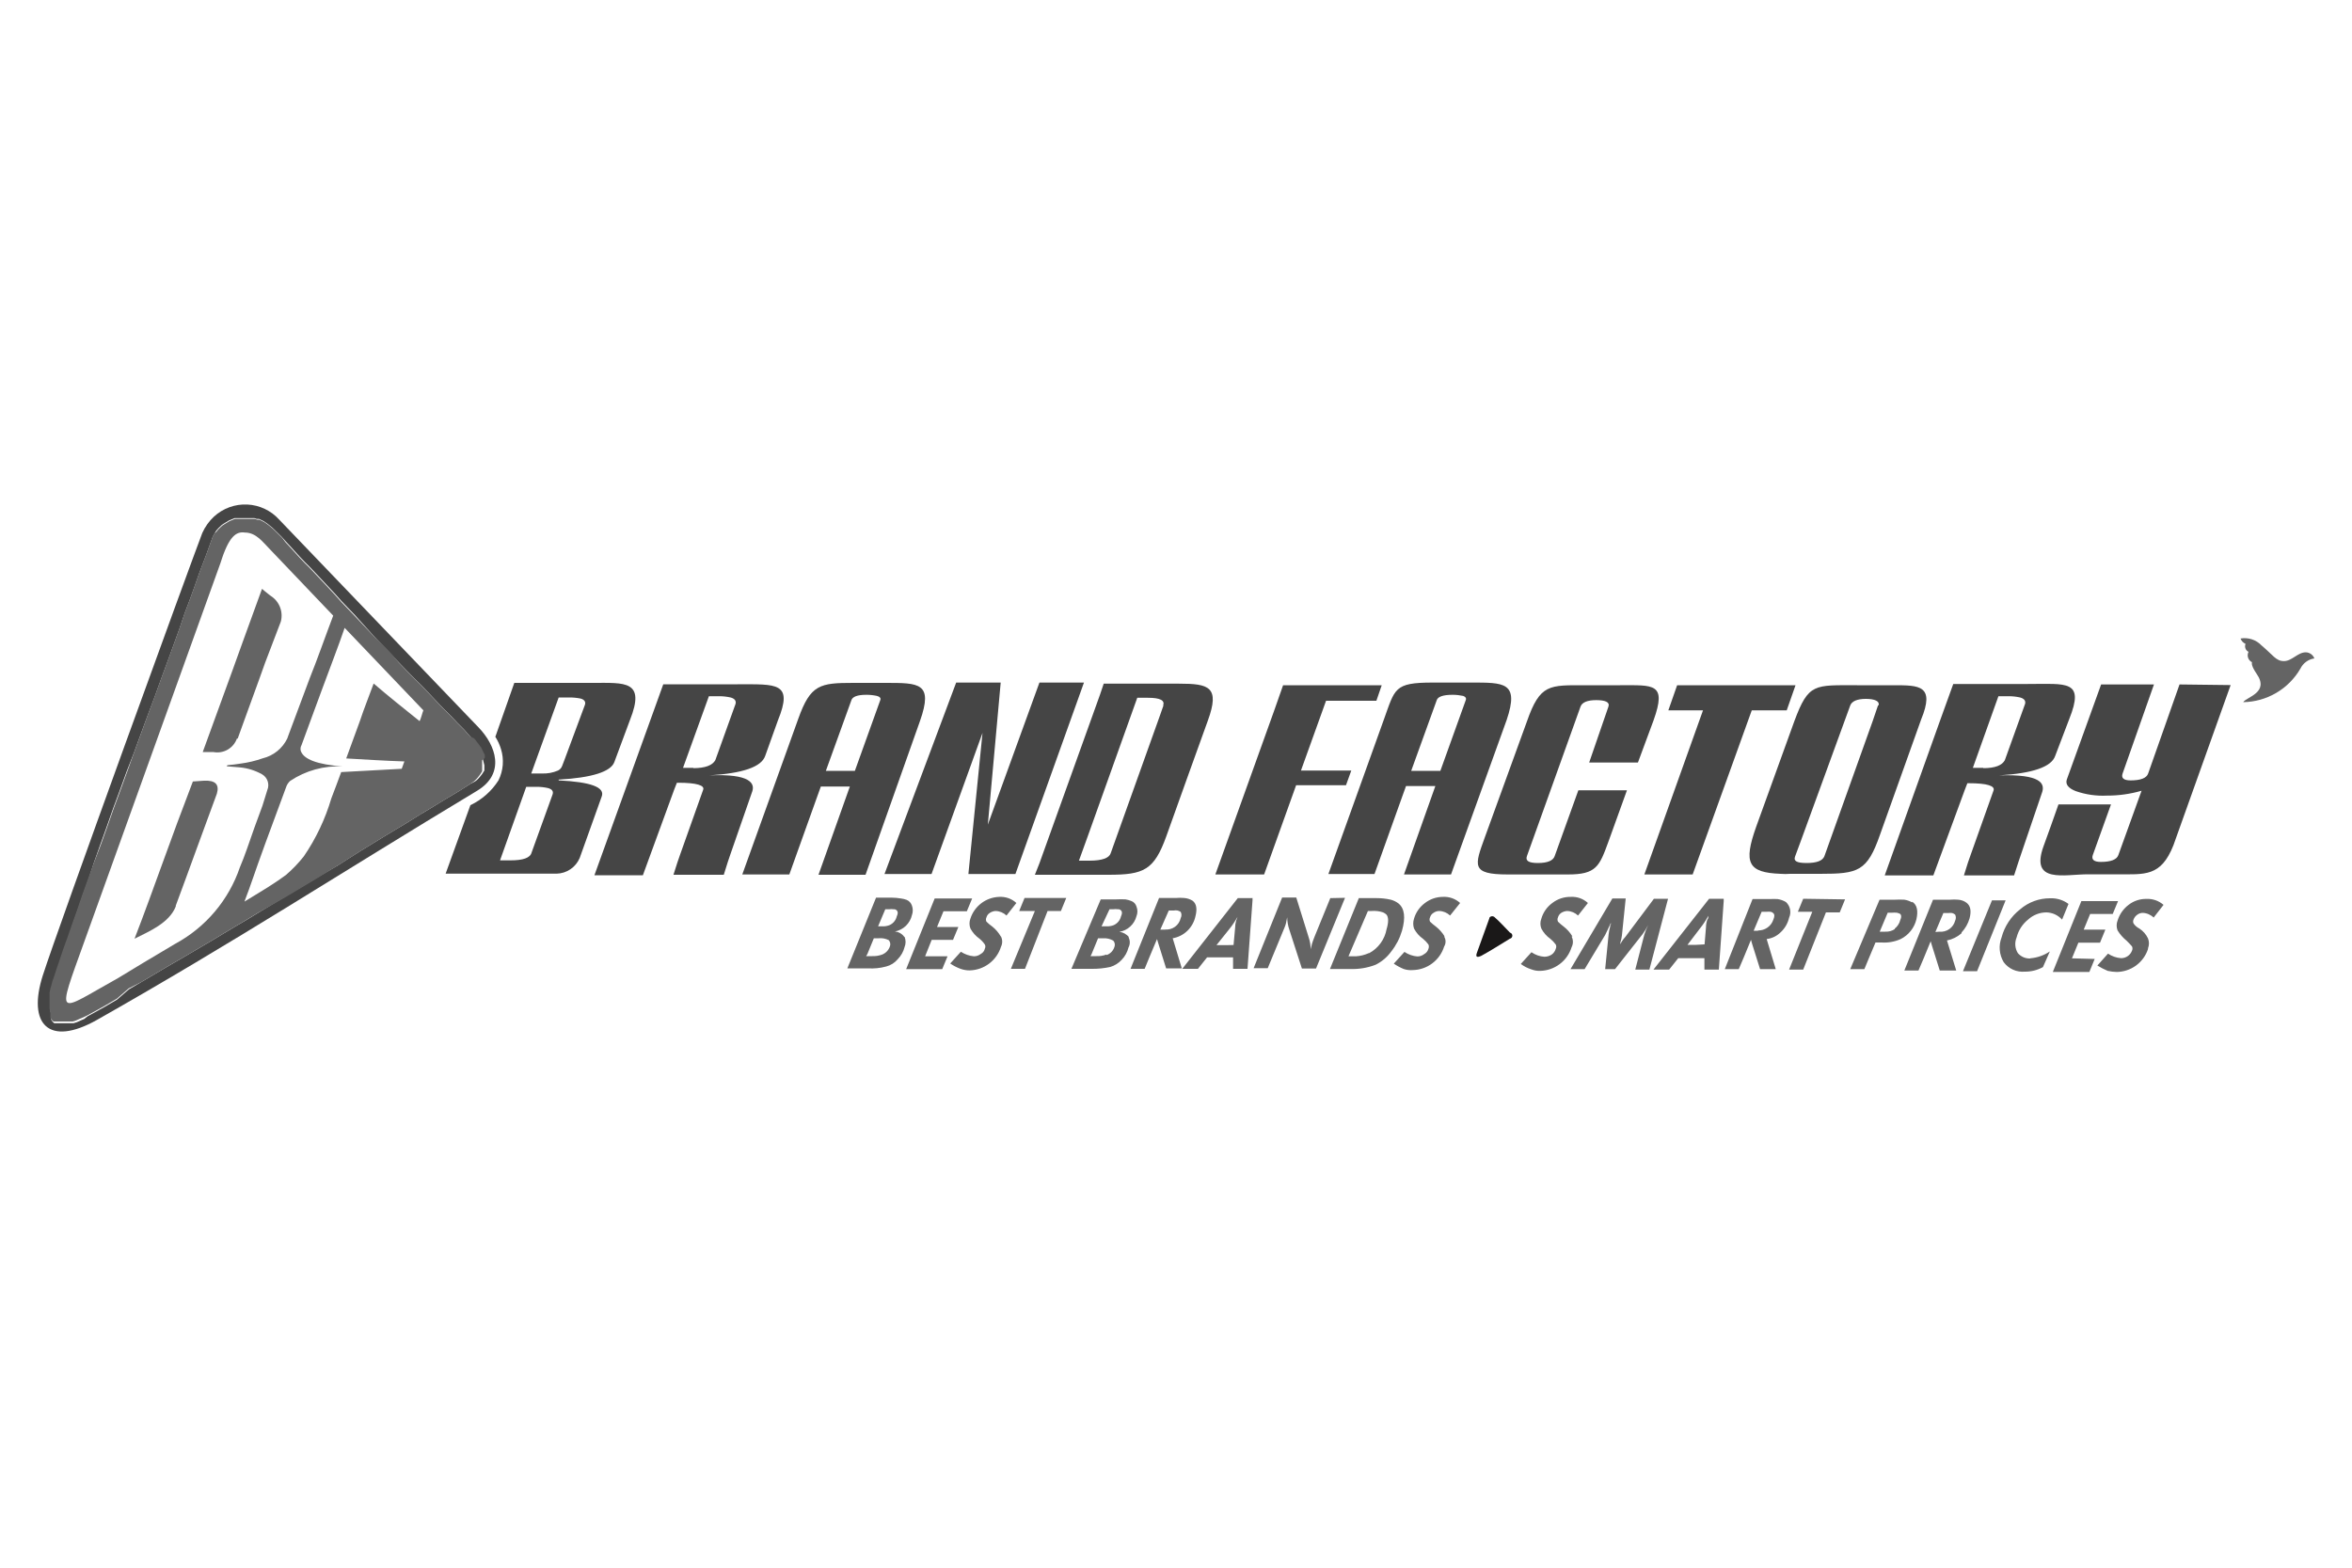
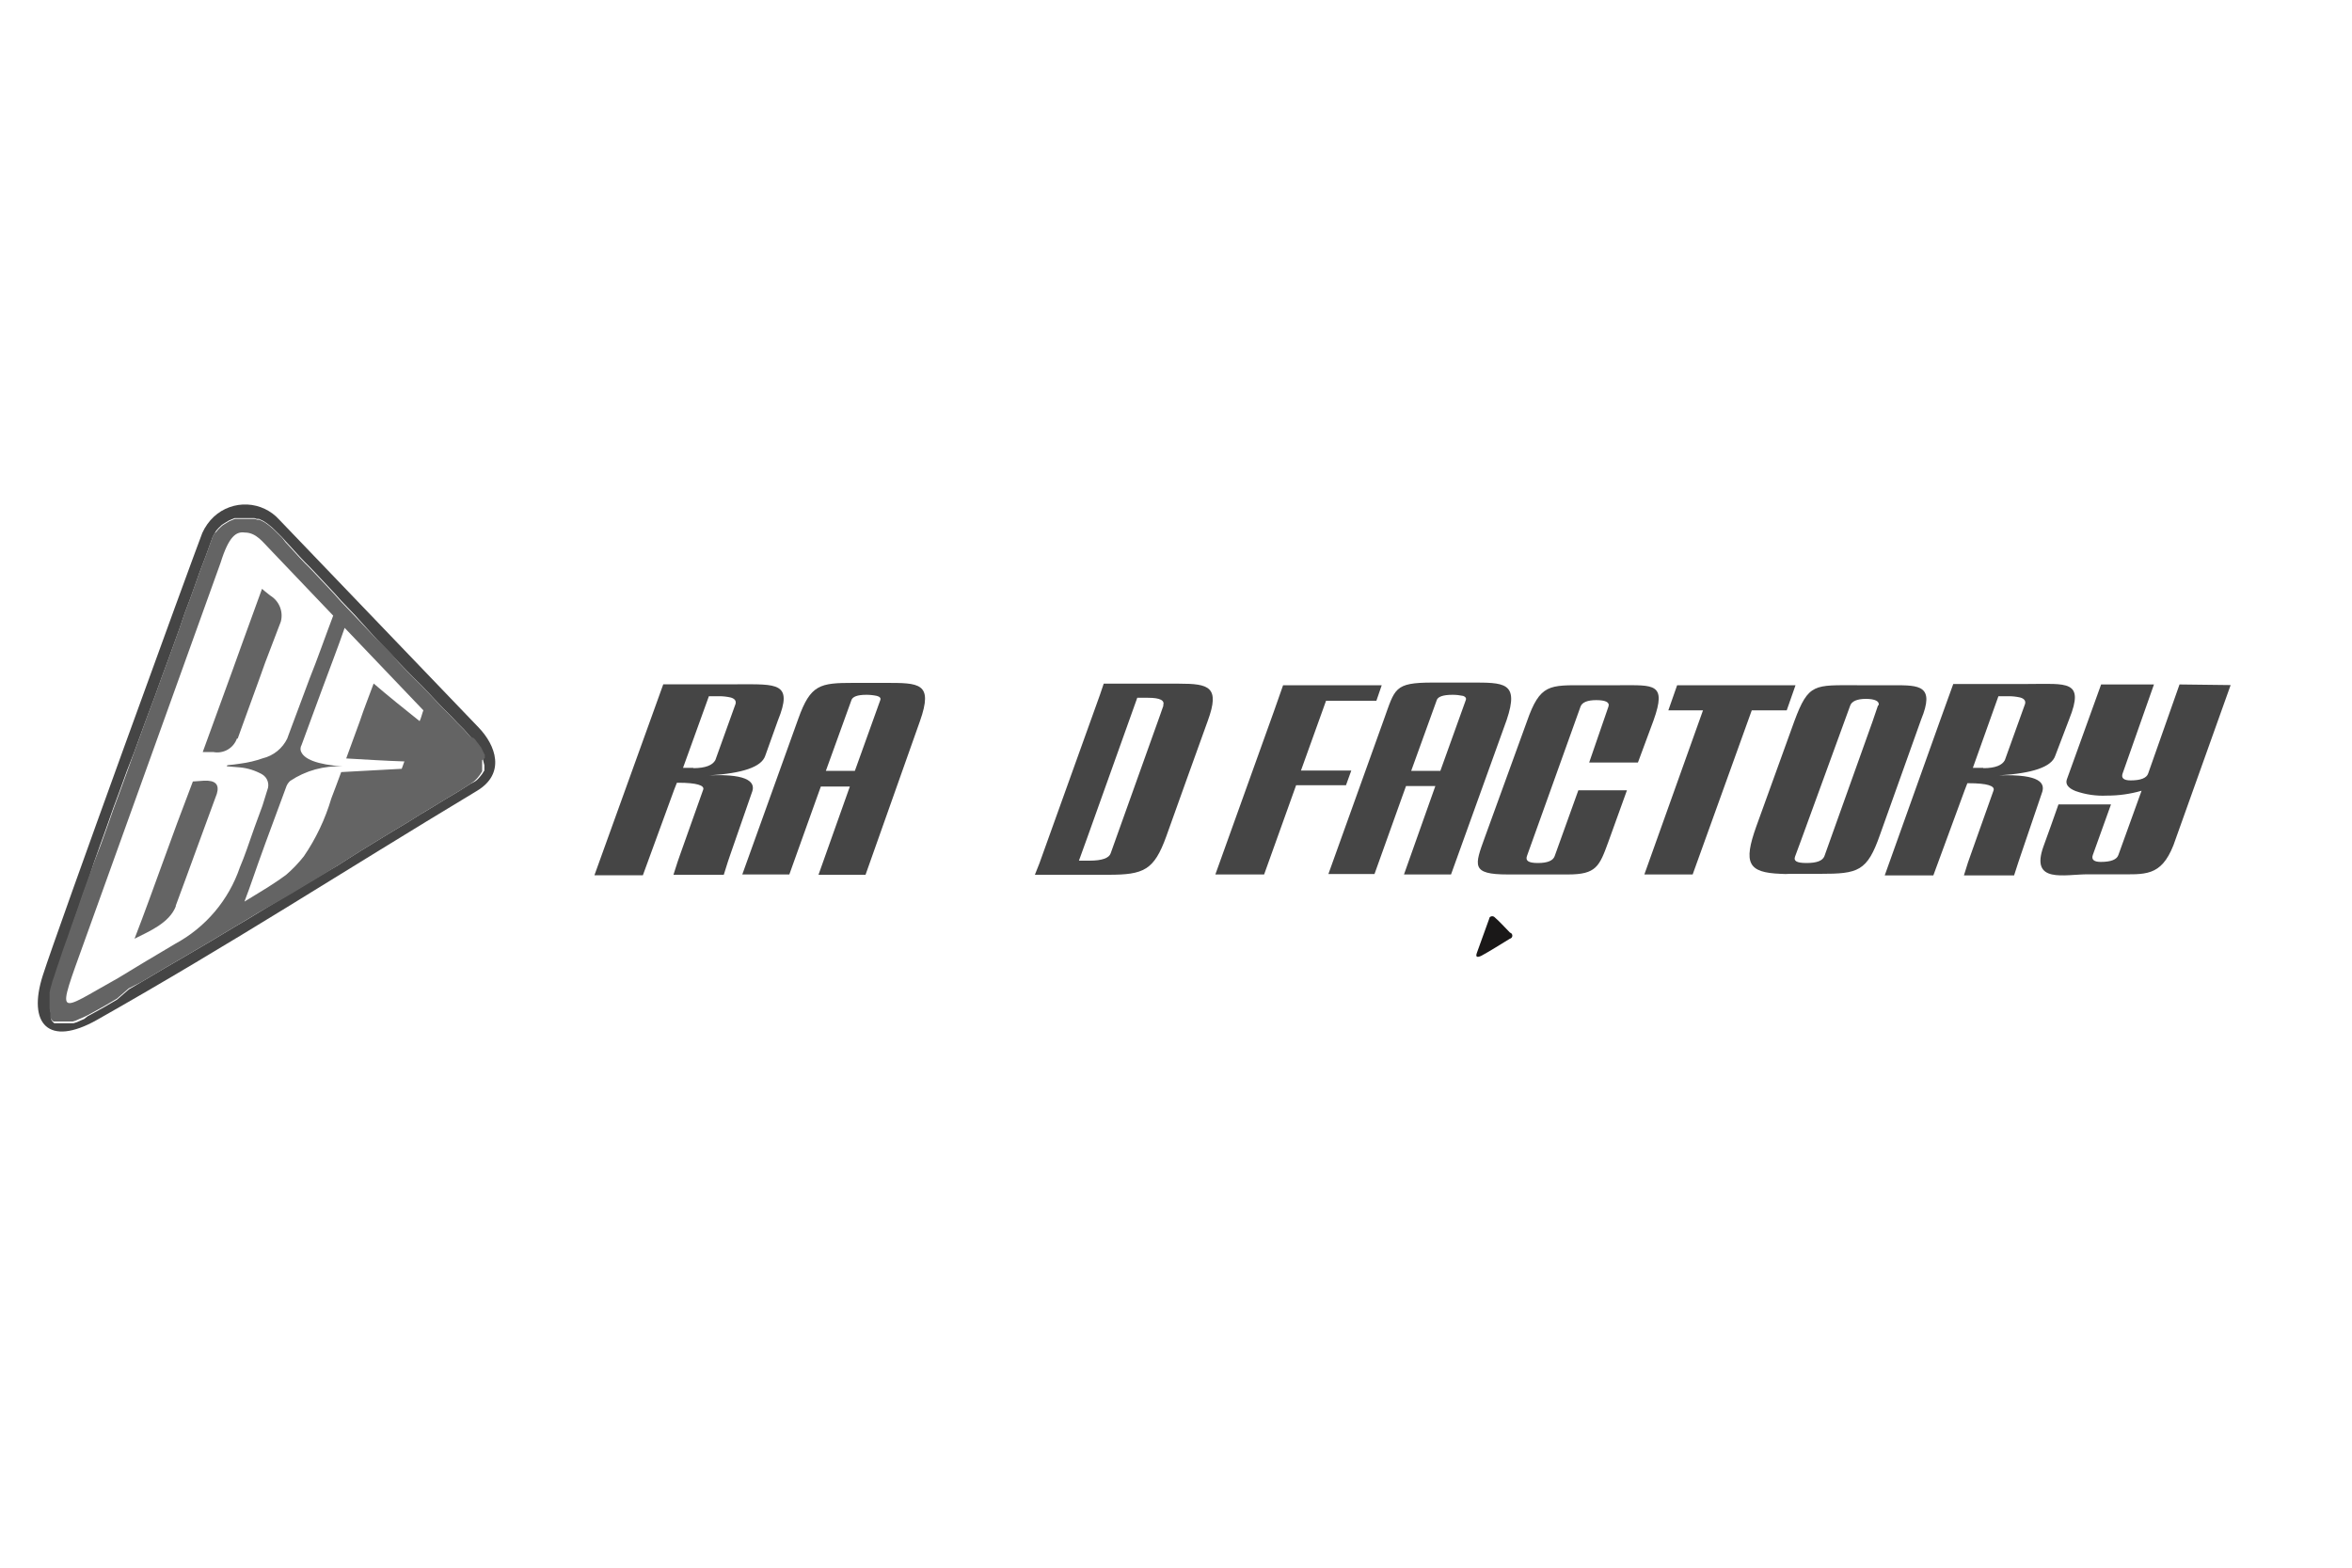
<svg xmlns="http://www.w3.org/2000/svg" width="150" height="100" viewBox="0 0 150 100" fill="none">
  <path d="M96.3 59.49C95.96 59.15 95.65 58.79 95.3 58.49C95.261 58.46 95.214 58.444 95.165 58.444C95.116 58.444 95.068 58.46 95.03 58.49C95.014 58.502 95.001 58.517 94.993 58.534C94.984 58.551 94.979 58.571 94.98 58.59C94.91 58.76 94.32 60.44 94.2 60.75C94.08 61.06 94.2 61.09 94.47 60.97C95.13 60.61 95.64 60.27 96.29 59.88C96.334 59.871 96.374 59.847 96.404 59.813C96.433 59.778 96.45 59.734 96.451 59.689C96.452 59.644 96.438 59.599 96.41 59.563C96.383 59.527 96.344 59.501 96.3 59.49Z" fill="#1A1818" />
  <path d="M56.43 43.56H54.43C52.29 43.56 51.69 43.66 50.91 45.85L47.34 55.78H50.34L52.13 50.78L52.35 50.17H54.2L52.2 55.8H55.2L58.67 46C59.54 43.54 58.62 43.56 56.43 43.56ZM56.14 44.66L54.52 49.17H52.67L54.3 44.66C54.37 44.44 54.69 44.32 55.24 44.32C55.468 44.318 55.697 44.342 55.92 44.39C56.12 44.44 56.19 44.54 56.14 44.66Z" fill="#454545" />
-   <path d="M35.63 49.78V49.73C37.77 49.61 38.96 49.22 39.18 48.61L40.18 45.92C41.18 43.39 39.86 43.56 37.8 43.56H32.8L31.59 47C31.746 47.242 31.867 47.505 31.95 47.78C32.157 48.442 32.099 49.159 31.79 49.78C31.354 50.465 30.733 51.012 30 51.36L28.42 55.73H30.34H35.49C35.807 55.724 36.115 55.627 36.378 55.449C36.641 55.272 36.846 55.022 36.97 54.73L38.37 50.82C38.61 50.22 37.69 49.88 35.63 49.78ZM35.24 50.68L33.9 54.39C33.81 54.73 33.34 54.88 32.57 54.88H31.89L33.44 50.53L33.56 50.19H34.24C34.479 50.19 34.717 50.217 34.95 50.27C35.21 50.34 35.31 50.48 35.24 50.68ZM34.56 49.34H33.88L35.63 44.49H36.31C36.552 44.489 36.793 44.512 37.03 44.56C37.28 44.63 37.37 44.78 37.3 44.97L36 48.47L35.85 48.86C35.803 48.986 35.71 49.09 35.59 49.15C35.265 49.29 34.913 49.355 34.56 49.34Z" fill="#454545" />
  <path d="M45.24 49.46C47.37 49.33 48.56 48.92 48.8 48.22L49.61 45.96C50.61 43.51 49.53 43.65 47.03 43.65H42.3L41.67 45.4L37.91 55.83H40.77H41L43 50.36L43.17 49.93H43.27C44.43 49.93 44.97 50.1 44.84 50.39L43.39 54.47C43.31 54.68 43.14 55.19 42.95 55.8H46.16C46.35 55.17 46.52 54.66 46.59 54.47L47.98 50.47C48.13 50 47.91 49.34 45.24 49.46ZM44.24 48.98H43.56L45.21 44.41H45.89C46.126 44.412 46.36 44.439 46.59 44.49C46.86 44.56 46.96 44.71 46.91 44.9L45.62 48.49C45.44 48.81 45 49 44.2 49L44.24 48.98Z" fill="#454545" />
-   <path d="M66.29 43.54L63 52.6L63.82 43.54H60.98L56.41 55.75H59.41L62.66 46.75L61.76 55.75H64.76L69.13 43.54H66.29Z" fill="#454545" />
  <path d="M75.2 43.61H70.39L70.15 44.32L66.29 55.07L66 55.8H70.69C72.95 55.8 73.6 55.51 74.38 53.35C75.26 50.87 76.15 48.42 77.03 45.97C77.82 43.81 77.1 43.61 75.2 43.61ZM74.2 45L73.98 45.63L70.83 54.44C70.73 54.73 70.29 54.9 69.49 54.9H68.81L69.37 53.35L72.53 44.51H73.21C74 44.51 74.3 44.68 74.18 45H74.2Z" fill="#454545" />
  <path d="M127.5 49.46C129.64 49.33 130.83 48.92 131.07 48.22L131.97 45.86C132.97 43.36 131.8 43.63 129.33 43.63H124.57L123.74 45.93L120.2 55.84H123.06H123.3L125.3 50.4L125.47 49.96H125.56C126.73 49.96 127.24 50.13 127.14 50.42L125.69 54.5C125.61 54.7 125.44 55.21 125.25 55.84H128.45C128.65 55.21 128.82 54.7 128.89 54.5L130.25 50.5C130.39 50 130.2 49.37 127.5 49.46ZM126.5 48.98H125.82L127.45 44.41H128.13C128.366 44.412 128.6 44.439 128.83 44.49C129.1 44.56 129.2 44.71 129.15 44.9L127.86 48.49C127.69 48.81 127.26 49 126.48 49L126.5 48.98Z" fill="#454545" />
  <path d="M120.77 43.71H120.24H118.44C115.72 43.71 115.34 43.56 114.44 45.99L112 52.74C111.18 55.05 111.47 55.66 113.56 55.74C113.763 55.756 113.967 55.756 114.17 55.74H116.08C118.51 55.74 119.08 55.59 119.9 53.24L122.52 45.9C123.42 43.71 122.4 43.71 120.77 43.71ZM119.77 45L119.43 46L116.35 54.62C116.23 54.91 115.86 55.05 115.21 55.05C114.56 55.05 114.38 54.91 114.48 54.64L114.85 53.64L118 45C118.1 44.73 118.44 44.58 119 44.58C119.56 44.58 119.9 44.73 119.8 45H119.77Z" fill="#454545" />
  <path d="M139 43.66L137 49.34C136.9 49.63 136.53 49.78 135.88 49.78C135.44 49.78 135.27 49.63 135.37 49.34L137.37 43.66H134L131.81 49.73C131.72 50.02 131.89 50.27 132.37 50.46C133.012 50.686 133.691 50.784 134.37 50.75C135.118 50.753 135.862 50.649 136.58 50.44L135.1 54.54C135 54.83 134.63 54.98 133.98 54.98C133.54 54.98 133.37 54.83 133.47 54.54L134.63 51.31H131.28L130.8 52.67L130.32 54C129.47 56.38 131.65 55.77 133.16 55.77H135C136.79 55.77 137.81 55.94 138.61 53.92L142.26 43.7L139 43.66Z" fill="#454545" />
  <path d="M113.95 45.31L114.51 43.71H106.96L106.4 45.31H108.61L104.87 55.78H107.95L111.72 45.31H113.95Z" fill="#454545" />
  <path d="M101.35 48.64H104.46L105.46 45.94C106.31 43.56 105.46 43.71 103.32 43.71H101.11C98.81 43.71 98.22 43.61 97.38 46.02L94.7 53.4C94.04 55.22 93.8 55.78 96.16 55.78H100C101.8 55.78 102 55.27 102.57 53.71L103.76 50.41H100.66L99.15 54.61C99.05 54.9 98.69 55.05 98.08 55.05C97.47 55.05 97.28 54.9 97.38 54.61L100.8 45.07C100.9 44.8 101.24 44.66 101.8 44.66C102.36 44.66 102.68 44.78 102.58 45.07L101.35 48.64Z" fill="#454545" />
  <path d="M86.18 49.15H82.97L84.57 44.7H87.78L88.12 43.71H81.83L81.25 45.36L77.51 55.78H80.62L82.66 50.09H85.84L86.18 49.15Z" fill="#454545" />
  <path d="M93.78 43.54H91.35C88.9 43.54 88.97 43.93 88.26 45.89L84.72 55.75H87.66L89.45 50.75L89.67 50.14H91.54L89.54 55.78H92.54L96.09 45.92C96.91 43.49 95.91 43.54 93.78 43.54ZM93.48 44.66L91.86 49.17H90L91.63 44.66C91.7 44.44 92.04 44.32 92.63 44.32C92.859 44.319 93.087 44.343 93.31 44.39C93.46 44.44 93.53 44.54 93.48 44.66Z" fill="#454545" />
  <path d="M30.5 46.38L17.81 33.15C17.551 32.862 17.238 32.628 16.888 32.462C16.538 32.296 16.159 32.201 15.772 32.182C15.385 32.163 14.998 32.222 14.634 32.354C14.27 32.485 13.936 32.688 13.65 32.95C13.332 33.246 13.077 33.603 12.9 34C12.2 35.82 3.72 59.13 2.73 62.22C1.74 65.31 3.09 66.8 6.18 65.06C15.01 60.06 21.59 55.76 30.43 50.44C32.25 49.34 31.64 47.55 30.5 46.38ZM30.89 48.81V48.91V49V49.08V49.15L30.75 49.37L30.68 49.46L30.6 49.56L30.51 49.66L30.41 49.76L30.29 49.85L30 50L29.23 50.49L28.42 50.97L27.62 51.46L26.82 51.94L26.04 52.43L25.27 52.89L24.51 53.35L23.76 53.81L23.01 54.27L22.28 54.73L21.55 55.2L20.18 56L19.41 56.46L18.68 56.9L17.95 57.33L16.49 58.21L15.77 58.65L15 59.1L14.27 59.54L13.54 59.98L12.81 60.41L12.06 60.85L11.31 61.29L10.55 61.73L9 62.65L8.22 63.11L7.47 63.76L6.67 64.23L5.84 64.69L5.58 64.83L5.37 65L5.13 65.1L4.91 65.2L4.69 65.27H4.5H4.16H3.89H3.77H3.67H3.6H3.53H3.46L3.36 65.18L3.26 65.03V64.93V64.84V64.71L3.21 64.42V64V63.8V63.59V63.37L3.26 63.12L3.33 62.88L3.4 62.62L3.52 62.28L3.67 61.81L3.86 61.26L4.08 60.6L4.35 59.85L4.62 59L4.94 58.1L5.28 57.1L5.64 56.1L6 55L6.39 53.89L6.8 52.75L7.21 51.58L7.65 50.39L8.09 49.18L8.55 48L9 46.77L9.44 45.58L9.88 44.41L10.29 43.27L10.7 42.16L11.09 41.09L11.45 40.09L11.79 39.09L12.13 38.19L12.43 37.36L12.69 36.61L12.94 35.95L13.15 35.4L13.32 34.93L13.44 34.59L13.52 34.38L13.57 34.23L13.64 34.11L13.7 34L13.77 33.88L13.85 33.78L13.94 33.68L14.14 33.49L14.24 33.42L14.6 33.2L14.72 33.15L14.96 33.05H15.09H15.21H15.35H15.79H15.94H16.08H16.23L16.37 33.1H16.52L16.81 33.24L16.96 33.34L17.1 33.44L17.39 33.68L17.98 34.26L18.22 34.53L18.49 34.82L18.78 35.14L19.09 35.48L19.43 35.84L19.8 36.21L20.16 36.59L20.94 37.42L21.35 37.86L21.76 38.32L22.64 39.24L24 40.75L24.46 41.23L24.95 41.74L25.43 42.25L25.92 42.76L26.4 43.25L26.89 43.73L28.27 45.19L28.74 45.65L29.17 46.11L29.61 46.55L30 47L30.09 47.09L30.19 47.19L30.26 47.29L30.34 47.39L30.41 47.48L30.48 47.58L30.56 47.68L30.7 47.97L30.75 48.07L30.8 48.16V48.26V48.36V48.45L30.89 48.81Z" fill="#454545" />
  <path d="M13 49.8L12.3 49.85L11.3 52.5L10.43 54.88C9.82 56.55 9.22 58.23 8.58 59.88C9.53 59.4 10.79 58.88 11.21 57.82V57.77C11.65 56.58 12.09 55.39 12.52 54.2C12.95 53.01 13.4 51.82 13.83 50.63C14 50.05 13.75 49.76 13 49.8ZM15.16 47.11L15.43 46.36C15.79 45.36 16.16 44.36 16.52 43.36L16.91 42.27L17.91 39.65C17.992 39.341 17.972 39.013 17.853 38.716C17.734 38.419 17.523 38.168 17.25 38L16.91 37.73L16.71 37.56C16.3 38.72 15.86 39.87 15.45 41.03L14.82 42.78C14.19 44.5 13.56 46.25 12.93 47.97H13.6C13.913 48.032 14.238 47.979 14.515 47.821C14.792 47.663 15.003 47.411 15.11 47.11H15.16ZM30.92 48.35V48.25V48.15L30.87 48.06L30.82 47.96L30.68 47.67L30.6 47.57L30.53 47.47L30.46 47.38L30.38 47.28L30.31 47.18L30.21 47.08L30 47L29.61 46.56L29.17 46.12L28.74 45.66L28.27 45.2L26.89 43.74L26.4 43.26L25.92 42.77L25.43 42.26L25 41.74L24.51 41.23L24 40.75L22.62 39.29L21.74 38.37L21.33 37.91L20.92 37.47L20.14 36.64L19.78 36.26L19.41 35.89L19.07 35.53L18.76 35.19L18.47 34.87L18.2 34.58L18 34.31L17.41 33.73L17.12 33.49L16.98 33.39L16.83 33.29L16.54 33.15H16.39L16.25 33.1H16.1H15.96H15.81H15.37H15.23H15.11H14.98L14.74 33.2L14.62 33.25L14.26 33.47L14.16 33.54L13.96 33.73L13.87 33.83L13.79 33.93L13.7 34L13.63 34.12L13.56 34.24L13.51 34.39L13.43 34.6L13.31 34.94L13.14 35.41L12.93 35.96L12.68 36.62L12.42 37.37L12.12 38.2L11.78 39.1L11.44 40.1L11.08 41.1L10.69 42.17L10.28 43.28L9.87 44.42L9.43 45.59L9 46.77L8.55 48L8.12 49.2L7.68 50.41L7.24 51.6L6.83 52.77L6.42 53.91L6 55L5.61 56.07L5.25 57.07L4.91 58.07L4.59 58.97L4.3 59.8L4.03 60.55L3.81 61.21L3.62 61.76L3.47 62.23L3.35 62.57L3.28 62.83L3.21 63.07L3.16 63.32V63.54V63.75V63.95V64.31L3.21 64.6V64.73V64.82V64.92L3.31 65.07L3.41 65.16H3.48H3.55H3.62H3.72H3.84H4.11H4.45H4.64L4.86 65.09L5.08 64.99L5.32 64.89L5.57 64.77L5.83 64.63L6.66 64.17L7.46 63.7L8.21 63.05L9 62.65L10.55 61.73L11.31 61.29L12.06 60.85L12.81 60.41L13.54 59.98L14.27 59.54L15 59.1L15.73 58.67L16.45 58.23L18 57.35L18.73 56.92L19.46 56.48L20.23 56.02L21.64 55.15L22.37 54.68L23.1 54.22L23.85 53.76L24.6 53.3L25.36 52.84L26.13 52.38L26.91 51.89L27.71 51.41L28.51 50.92L29.32 50.44L30 50L30.15 49.9L30.27 49.81L30.37 49.71L30.46 49.61L30.54 49.51L30.61 49.42L30.75 49.2V49.13V49.05V48.96V48.86V48.49L30.92 48.35ZM11.18 60.2L9.18 61.39L7.53 62.39C3.6 64.57 3.55 65.15 5.4 60L14.07 35.89C14.6 34.19 15.07 33.89 15.62 33.97C16.35 33.97 16.79 34.62 17.15 34.97L21.25 39.27C20.77 40.53 20.25 42.03 19.75 43.27L18.41 46.86L18.32 47.11C18.169 47.422 17.95 47.696 17.681 47.914C17.411 48.132 17.097 48.288 16.76 48.37C16.297 48.533 15.817 48.647 15.33 48.71C15.06 48.76 14.79 48.78 14.5 48.81C14.498 48.825 14.492 48.839 14.483 48.851C14.474 48.863 14.463 48.873 14.45 48.88L15.3 48.95C15.796 48.997 16.276 49.147 16.71 49.39C16.879 49.487 17.006 49.642 17.069 49.826C17.131 50.01 17.125 50.211 17.05 50.39L16.74 51.39C16.4 52.31 16.06 53.23 15.74 54.18C15.59 54.59 15.45 54.98 15.3 55.32C14.592 57.408 13.12 59.151 11.18 60.2ZM26.76 46C25.76 45.2 24.76 44.4 23.83 43.6C23.54 44.4 23.22 45.18 22.95 46L22.08 48.38C23.32 48.45 24.55 48.53 25.79 48.57C25.74 48.72 25.67 48.89 25.62 49.04L21.76 49.25C21.33 50.42 21.57 49.76 21.13 50.93C20.742 52.244 20.152 53.489 19.38 54.62C19.039 55.053 18.657 55.451 18.24 55.81C17.71 56.2 17.15 56.56 16.59 56.9C16.28 57.1 15.94 57.29 15.59 57.51C15.96 56.56 16.37 55.3 16.73 54.33L16.95 53.72L18.24 50.23C18.279 50.105 18.344 49.989 18.43 49.89L18.51 49.81C19.499 49.151 20.674 48.828 21.86 48.89C20.23 48.77 19.35 48.43 19.18 47.89C19.15 47.768 19.168 47.639 19.23 47.53C19.67 46.31 20.13 45.1 20.57 43.89C21.01 42.68 21.57 41.26 21.98 40.05L27 45.31C26.93 45.48 26.84 45.87 26.76 46Z" fill="#646464" />
-   <path d="M147.6 42C147.41 42.027 147.229 42.1 147.074 42.214C146.919 42.327 146.794 42.477 146.71 42.65C146.338 43.291 145.806 43.825 145.167 44.2C144.527 44.575 143.801 44.778 143.06 44.79C143.28 44.45 144.76 44.18 143.91 42.97C143.6 42.51 143.6 42.34 143.62 42.24C143.562 42.211 143.51 42.171 143.468 42.123C143.426 42.074 143.393 42.017 143.373 41.956C143.352 41.894 143.344 41.83 143.349 41.765C143.354 41.701 143.371 41.638 143.4 41.58C143.31 41.535 143.24 41.457 143.205 41.362C143.17 41.268 143.172 41.163 143.21 41.07C143.136 41.038 143.07 40.991 143.015 40.933C142.96 40.874 142.918 40.805 142.89 40.73C143.132 40.687 143.382 40.705 143.615 40.781C143.849 40.858 144.06 40.992 144.23 41.17C144.98 41.8 145.15 42.17 145.66 42.17C146.17 42.17 146.54 41.61 147.05 41.61C147.17 41.612 147.287 41.651 147.385 41.72C147.483 41.79 147.558 41.887 147.6 42Z" fill="#646464" />
-   <path d="M57.67 59.76C57.601 59.663 57.512 59.582 57.408 59.523C57.304 59.464 57.189 59.429 57.07 59.42C57.334 59.37 57.578 59.244 57.772 59.058C57.965 58.871 58.1 58.632 58.16 58.37C58.23 58.176 58.23 57.964 58.16 57.77C58.134 57.687 58.09 57.611 58.031 57.547C57.973 57.483 57.901 57.433 57.82 57.4C57.701 57.355 57.577 57.325 57.45 57.31C57.258 57.278 57.064 57.261 56.87 57.26H55.87L54.04 61.77H55.36C55.751 61.794 56.143 61.754 56.52 61.65C56.806 61.577 57.061 61.416 57.25 61.19C57.464 60.974 57.616 60.705 57.69 60.41C57.775 60.202 57.775 59.968 57.69 59.76H57.67ZM56.46 58H56.7C56.796 57.985 56.894 57.985 56.99 58C57.07 58 57.11 58 57.19 58.07C57.27 58.14 57.28 58.27 57.19 58.46C57.16 58.585 57.101 58.7 57.017 58.798C56.934 58.895 56.829 58.971 56.71 59.02C56.576 59.069 56.433 59.093 56.29 59.09H56L56.46 58ZM56.26 60.89C56.059 60.964 55.845 60.998 55.63 60.99H55.24L55.32 60.85L55.73 59.85H56.05C56.267 59.831 56.485 59.872 56.68 59.97C56.729 60.025 56.762 60.092 56.774 60.165C56.787 60.237 56.778 60.312 56.75 60.38C56.71 60.495 56.645 60.6 56.561 60.688C56.476 60.776 56.373 60.845 56.26 60.89ZM59 61H60.43L60.09 61.82H57.79L59.61 57.31H62L61.66 58.13H60.17L59.76 59.13H61.12L60.78 59.95H59.42L59 61ZM63.83 59.74C63.688 59.494 63.502 59.277 63.28 59.1C63.148 59.008 63.024 58.904 62.91 58.79C62.89 58.748 62.879 58.702 62.879 58.655C62.879 58.608 62.89 58.562 62.91 58.52C62.943 58.399 63.022 58.295 63.13 58.23C63.237 58.159 63.362 58.118 63.49 58.11C63.751 58.116 64.001 58.22 64.19 58.4L64.82 57.6C64.674 57.465 64.502 57.361 64.315 57.294C64.127 57.227 63.929 57.199 63.73 57.21C63.319 57.223 62.921 57.362 62.592 57.609C62.263 57.856 62.017 58.199 61.89 58.59C61.81 58.796 61.81 59.024 61.89 59.23C62.031 59.489 62.229 59.711 62.47 59.88C62.601 59.986 62.715 60.111 62.81 60.25C62.83 60.29 62.841 60.335 62.841 60.38C62.841 60.425 62.83 60.47 62.81 60.51C62.795 60.582 62.763 60.651 62.718 60.709C62.673 60.768 62.616 60.816 62.55 60.85C62.424 60.948 62.269 61.001 62.11 61C61.814 60.974 61.529 60.874 61.28 60.71L60.6 61.46C60.805 61.601 61.027 61.715 61.26 61.8C61.446 61.867 61.642 61.901 61.84 61.9C62.289 61.889 62.724 61.737 63.083 61.467C63.441 61.196 63.706 60.819 63.84 60.39C63.889 60.289 63.915 60.178 63.915 60.065C63.915 59.952 63.889 59.841 63.84 59.74H63.83ZM68 57.28L67.66 58.11H66.81L65.37 61.8H64.47L66 58.11H65L65.34 57.28H68ZM72 59.78C71.849 59.591 71.63 59.469 71.39 59.44C71.649 59.396 71.889 59.279 72.083 59.101C72.276 58.924 72.414 58.694 72.48 58.44C72.559 58.245 72.559 58.026 72.48 57.83C72.457 57.747 72.414 57.671 72.355 57.608C72.295 57.545 72.222 57.498 72.14 57.47C72.024 57.423 71.903 57.389 71.78 57.37C71.587 57.36 71.393 57.36 71.2 57.37H70.2L68.33 61.8H69.64C70.033 61.805 70.426 61.764 70.81 61.68C71.091 61.596 71.343 61.437 71.54 61.22C71.749 61.002 71.898 60.733 71.97 60.44C72.024 60.339 72.053 60.225 72.053 60.11C72.053 59.995 72.024 59.882 71.97 59.78H72ZM70.76 58H71C71.096 57.985 71.194 57.985 71.29 58C71.37 58 71.41 58 71.49 58.07C71.57 58.14 71.58 58.27 71.49 58.46C71.46 58.585 71.401 58.7 71.317 58.798C71.234 58.895 71.129 58.971 71.01 59.02C70.876 59.069 70.733 59.093 70.59 59.09H70.25L70.76 58ZM70.56 60.89C70.359 60.964 70.145 60.998 69.93 60.99H69.55L69.62 60.85L70.03 59.85H70.35C70.577 59.836 70.802 59.888 71 60C71.049 60.055 71.082 60.122 71.094 60.195C71.107 60.267 71.098 60.342 71.07 60.41C71.033 60.527 70.969 60.634 70.885 60.722C70.799 60.81 70.695 60.878 70.58 60.92L70.56 60.89ZM75.71 59.39C75.455 59.63 75.135 59.79 74.79 59.85L75.37 61.77H74.37L73.86 60.14L73.79 59.9L73.32 61.02L73 61.8H72.1L73.92 57.28H75C75.17 57.265 75.34 57.265 75.51 57.28C75.701 57.292 75.886 57.351 76.05 57.45C76.31 57.64 76.36 57.98 76.24 58.45C76.164 58.8 75.987 59.12 75.73 59.37L75.71 59.39ZM74.3 59.29C74.527 59.312 74.755 59.25 74.939 59.116C75.124 58.981 75.252 58.783 75.3 58.56C75.332 58.5 75.348 58.433 75.348 58.365C75.348 58.297 75.332 58.23 75.3 58.17C75.24 58.126 75.172 58.096 75.1 58.08C75.021 58.063 74.939 58.063 74.86 58.08H74.54L74 59.3H74.34L74.3 59.29ZM79.82 57.29H78.94L75.4 61.8H76.4L76.98 61.07H78.64V61.8H79.56L79.88 57.43V57.28L79.82 57.29ZM78.14 60.29H77.58L78.38 59.29C78.584 59.04 78.765 58.773 78.92 58.49C78.902 58.566 78.875 58.64 78.84 58.71C78.794 58.866 78.771 59.028 78.77 59.19L78.67 60.28L78.14 60.29ZM84.84 57.29L83.84 59.74C83.76 59.94 83.71 60.08 83.67 60.21L83.59 60.55C83.589 60.302 83.549 60.055 83.47 59.82L82.67 57.25H81.77L79.95 61.76H80.85L81.92 59.17C81.962 59.073 81.996 58.973 82.02 58.87L82.09 58.51C82.094 58.782 82.141 59.053 82.23 59.31L83.03 61.78H83.93L85.78 57.27L84.84 57.29ZM89.19 57.63C89.58 57.95 89.65 58.53 89.41 59.38C89.269 59.856 89.038 60.301 88.73 60.69C88.471 61.051 88.128 61.343 87.73 61.54C87.214 61.739 86.663 61.831 86.11 61.81H84.82L86.66 57.29H87.8C88.103 57.289 88.405 57.322 88.7 57.39C88.877 57.437 89.044 57.519 89.19 57.63ZM87.32 60.8C87.609 60.645 87.858 60.427 88.05 60.162C88.243 59.897 88.372 59.592 88.43 59.27C88.56 58.84 88.56 58.52 88.43 58.35C88.367 58.287 88.292 58.236 88.21 58.2C87.975 58.12 87.727 58.09 87.48 58.11H87.24L86 61H86.49C86.766 60.981 87.037 60.913 87.29 60.8H87.32ZM92.13 59.73C91.982 59.489 91.792 59.276 91.57 59.1C91.439 59.006 91.316 58.902 91.2 58.79C91.18 58.748 91.17 58.702 91.17 58.655C91.17 58.608 91.18 58.562 91.2 58.52C91.233 58.399 91.312 58.295 91.42 58.23C91.525 58.155 91.651 58.113 91.78 58.11C92.041 58.116 92.291 58.22 92.48 58.4L93.12 57.6C92.972 57.465 92.798 57.361 92.609 57.294C92.42 57.227 92.22 57.199 92.02 57.21C91.607 57.211 91.207 57.348 90.88 57.6C90.543 57.847 90.296 58.198 90.18 58.6C90.112 58.804 90.112 59.026 90.18 59.23C90.318 59.493 90.516 59.72 90.76 59.89C90.888 59.995 91.002 60.116 91.1 60.25C91.135 60.337 91.135 60.433 91.1 60.52C91.081 60.592 91.046 60.659 91 60.718C90.954 60.776 90.896 60.825 90.83 60.86C90.704 60.958 90.549 61.011 90.39 61.01C90.096 60.985 89.814 60.885 89.57 60.72L88.89 61.47C89.088 61.605 89.299 61.719 89.52 61.81C89.707 61.873 89.904 61.896 90.1 61.88C90.549 61.871 90.983 61.722 91.342 61.452C91.701 61.183 91.966 60.808 92.1 60.38C92.159 60.284 92.191 60.173 92.191 60.06C92.191 59.947 92.159 59.836 92.1 59.74L92.13 59.73ZM100.28 59.73C100.135 59.487 99.945 59.273 99.72 59.1C99.593 59.005 99.472 58.902 99.36 58.79C99.34 58.748 99.33 58.702 99.33 58.655C99.33 58.608 99.34 58.562 99.36 58.52C99.393 58.401 99.467 58.298 99.57 58.23C99.682 58.16 99.809 58.119 99.94 58.11C100.201 58.116 100.451 58.22 100.64 58.4L101.27 57.6C101.124 57.465 100.952 57.361 100.765 57.294C100.577 57.227 100.379 57.199 100.18 57.21C99.754 57.202 99.337 57.339 99 57.6C98.662 57.847 98.416 58.198 98.3 58.6C98.22 58.803 98.22 59.028 98.3 59.23C98.438 59.493 98.636 59.72 98.88 59.89C99.008 59.995 99.122 60.116 99.22 60.25C99.24 60.292 99.25 60.338 99.25 60.385C99.25 60.432 99.24 60.478 99.22 60.52C99.178 60.669 99.086 60.8 98.96 60.89C98.821 60.982 98.657 61.031 98.49 61.03C98.195 61.01 97.912 60.91 97.67 60.74L96.99 61.49C97.19 61.639 97.413 61.753 97.65 61.83C97.835 61.903 98.032 61.937 98.23 61.93C98.679 61.919 99.114 61.767 99.473 61.496C99.832 61.226 100.096 60.849 100.23 60.42C100.284 60.315 100.313 60.198 100.313 60.08C100.313 59.962 100.284 59.845 100.23 59.74L100.28 59.73ZM105.53 57.33H106.38L105.19 61.85H104.29L104.87 59.61C104.936 59.405 105.016 59.204 105.11 59.01C105.011 59.205 104.897 59.392 104.77 59.57L103 61.82H102.37L102.59 59.61C102.609 59.438 102.642 59.267 102.69 59.1C102.69 59.03 102.69 58.98 102.76 58.91H102.71C102.61 59.15 102.49 59.39 102.37 59.64L101.06 61.82H100.16L102.83 57.31H103.68L103.44 59.66C103.422 59.816 103.389 59.97 103.34 60.12C103.34 60.2 103.34 60.27 103.27 60.37C103.362 60.145 103.494 59.938 103.66 59.76L105.48 57.33H105.53ZM109.85 57.33H109L105.45 61.85H106.45L107.03 61.12H108.7V61.85H109.62L109.93 57.48V57.33H109.85ZM108.17 60.27H107.62L108.42 59.22C108.621 58.97 108.798 58.702 108.95 58.42C108.95 58.52 108.95 58.59 108.88 58.67C108.829 58.825 108.802 58.987 108.8 59.15L108.71 60.24L108.17 60.27ZM113.56 59.47C113.83 59.222 114.018 58.898 114.1 58.54C114.176 58.373 114.198 58.187 114.162 58.008C114.126 57.828 114.034 57.664 113.9 57.54C113.737 57.443 113.557 57.379 113.37 57.35C113.2 57.34 113.03 57.34 112.86 57.35H111.77L110 61.82H110.89L111.21 61.07L111.67 59.95L111.74 60.2L112.25 61.82H113.25L112.67 59.9C113.006 59.86 113.32 59.709 113.56 59.47ZM112.16 59.37H111.84L112.35 58.16H112.67C112.75 58.151 112.83 58.151 112.91 58.16C112.984 58.169 113.051 58.204 113.1 58.26C113.18 58.33 113.18 58.45 113.1 58.65C113.034 58.861 112.9 59.044 112.719 59.17C112.538 59.297 112.321 59.36 112.1 59.35L112.16 59.37ZM117.67 57.37L117.33 58.2H116.45L115 61.85H114.1L115.58 58.16H114.66L115 57.33L117.67 57.37ZM121.94 57.56C121.788 57.474 121.622 57.416 121.45 57.39C121.257 57.38 121.063 57.38 120.87 57.39H119.87L118 61.82H118.9L119.14 61.24L119.61 60.12H120C120.419 60.147 120.837 60.072 121.22 59.9C121.468 59.775 121.686 59.598 121.859 59.38C122.032 59.163 122.155 58.91 122.22 58.64C122.34 58.11 122.27 57.72 121.95 57.52L121.94 57.56ZM120.85 59.26C120.67 59.381 120.456 59.441 120.24 59.43H119.88L120.39 58.22H120.65C120.757 58.211 120.864 58.211 120.97 58.22C121.047 58.235 121.121 58.262 121.19 58.3C121.26 58.37 121.28 58.49 121.19 58.69C121.135 58.909 121.009 59.102 120.83 59.24L120.85 59.26ZM125.1 59.53C124.836 59.763 124.515 59.921 124.17 59.99L124.76 61.91H123.71L123.2 60.28L123.13 60.04L122.67 61.16L122.35 61.91H121.45L123.28 57.39H124.37C124.54 57.375 124.71 57.375 124.88 57.39C125.071 57.401 125.255 57.467 125.41 57.58C125.68 57.78 125.73 58.12 125.61 58.58C125.514 58.916 125.339 59.225 125.1 59.48V59.53ZM123.69 59.43C123.913 59.452 124.136 59.393 124.319 59.264C124.502 59.136 124.634 58.947 124.69 58.73C124.72 58.669 124.736 58.603 124.736 58.535C124.736 58.467 124.72 58.401 124.69 58.34C124.634 58.295 124.569 58.261 124.5 58.24C124.417 58.23 124.333 58.23 124.25 58.24H123.94L123.43 59.45L123.69 59.43ZM127.04 57.43L125.19 61.95H126.09L127.91 57.43H127.04ZM129.47 61.13C129.921 61.095 130.355 60.943 130.73 60.69L130.29 61.69C129.935 61.885 129.535 61.985 129.13 61.98C128.874 62.002 128.617 61.959 128.382 61.854C128.148 61.749 127.944 61.586 127.79 61.38C127.648 61.145 127.561 60.88 127.537 60.606C127.512 60.332 127.551 60.057 127.65 59.8C127.839 59.086 128.257 58.454 128.84 58C129.371 57.544 130.05 57.295 130.75 57.3C131.17 57.282 131.583 57.409 131.92 57.66L131.51 58.66C131.383 58.519 131.229 58.406 131.058 58.327C130.886 58.248 130.699 58.205 130.51 58.2C130.076 58.202 129.659 58.366 129.34 58.66C128.979 58.95 128.723 59.351 128.61 59.8C128.543 59.961 128.515 60.136 128.529 60.31C128.543 60.484 128.598 60.652 128.69 60.8C128.789 60.913 128.913 61.003 129.051 61.062C129.19 61.12 129.34 61.147 129.49 61.14L129.47 61.13ZM132.14 61.13L132.55 60.13H133.93L134.27 59.3H132.89L133.3 58.3H134.74L135.08 57.48H132.74L130.92 62H133.25L133.59 61.17L132.14 61.13ZM136.99 60.54C136.851 60.96 136.585 61.326 136.228 61.588C135.871 61.849 135.442 61.993 135 62C134.805 61.996 134.61 61.973 134.42 61.93C134.192 61.833 133.972 61.719 133.76 61.59L134.44 60.83C134.686 60.998 134.973 61.098 135.27 61.12C135.422 61.121 135.57 61.076 135.696 60.99C135.821 60.904 135.917 60.782 135.97 60.64C135.99 60.598 136 60.552 136 60.505C136 60.458 135.99 60.412 135.97 60.37C135.87 60.25 135.75 60.13 135.63 60.01C135.4 59.825 135.204 59.602 135.05 59.35C134.97 59.148 134.97 58.922 135.05 58.72C135.173 58.322 135.418 57.972 135.75 57.72C136.075 57.467 136.478 57.332 136.89 57.34C137.289 57.321 137.68 57.457 137.98 57.72L137.35 58.53C137.162 58.347 136.912 58.24 136.65 58.23C136.519 58.232 136.392 58.278 136.29 58.36C136.19 58.433 136.114 58.534 136.07 58.65C136.051 58.691 136.04 58.735 136.04 58.78C136.04 58.825 136.051 58.87 136.07 58.91C136.165 59.046 136.292 59.156 136.44 59.23C136.679 59.385 136.869 59.603 136.99 59.86C137.071 60.062 137.071 60.288 136.99 60.49V60.54Z" fill="#646464" />
</svg>